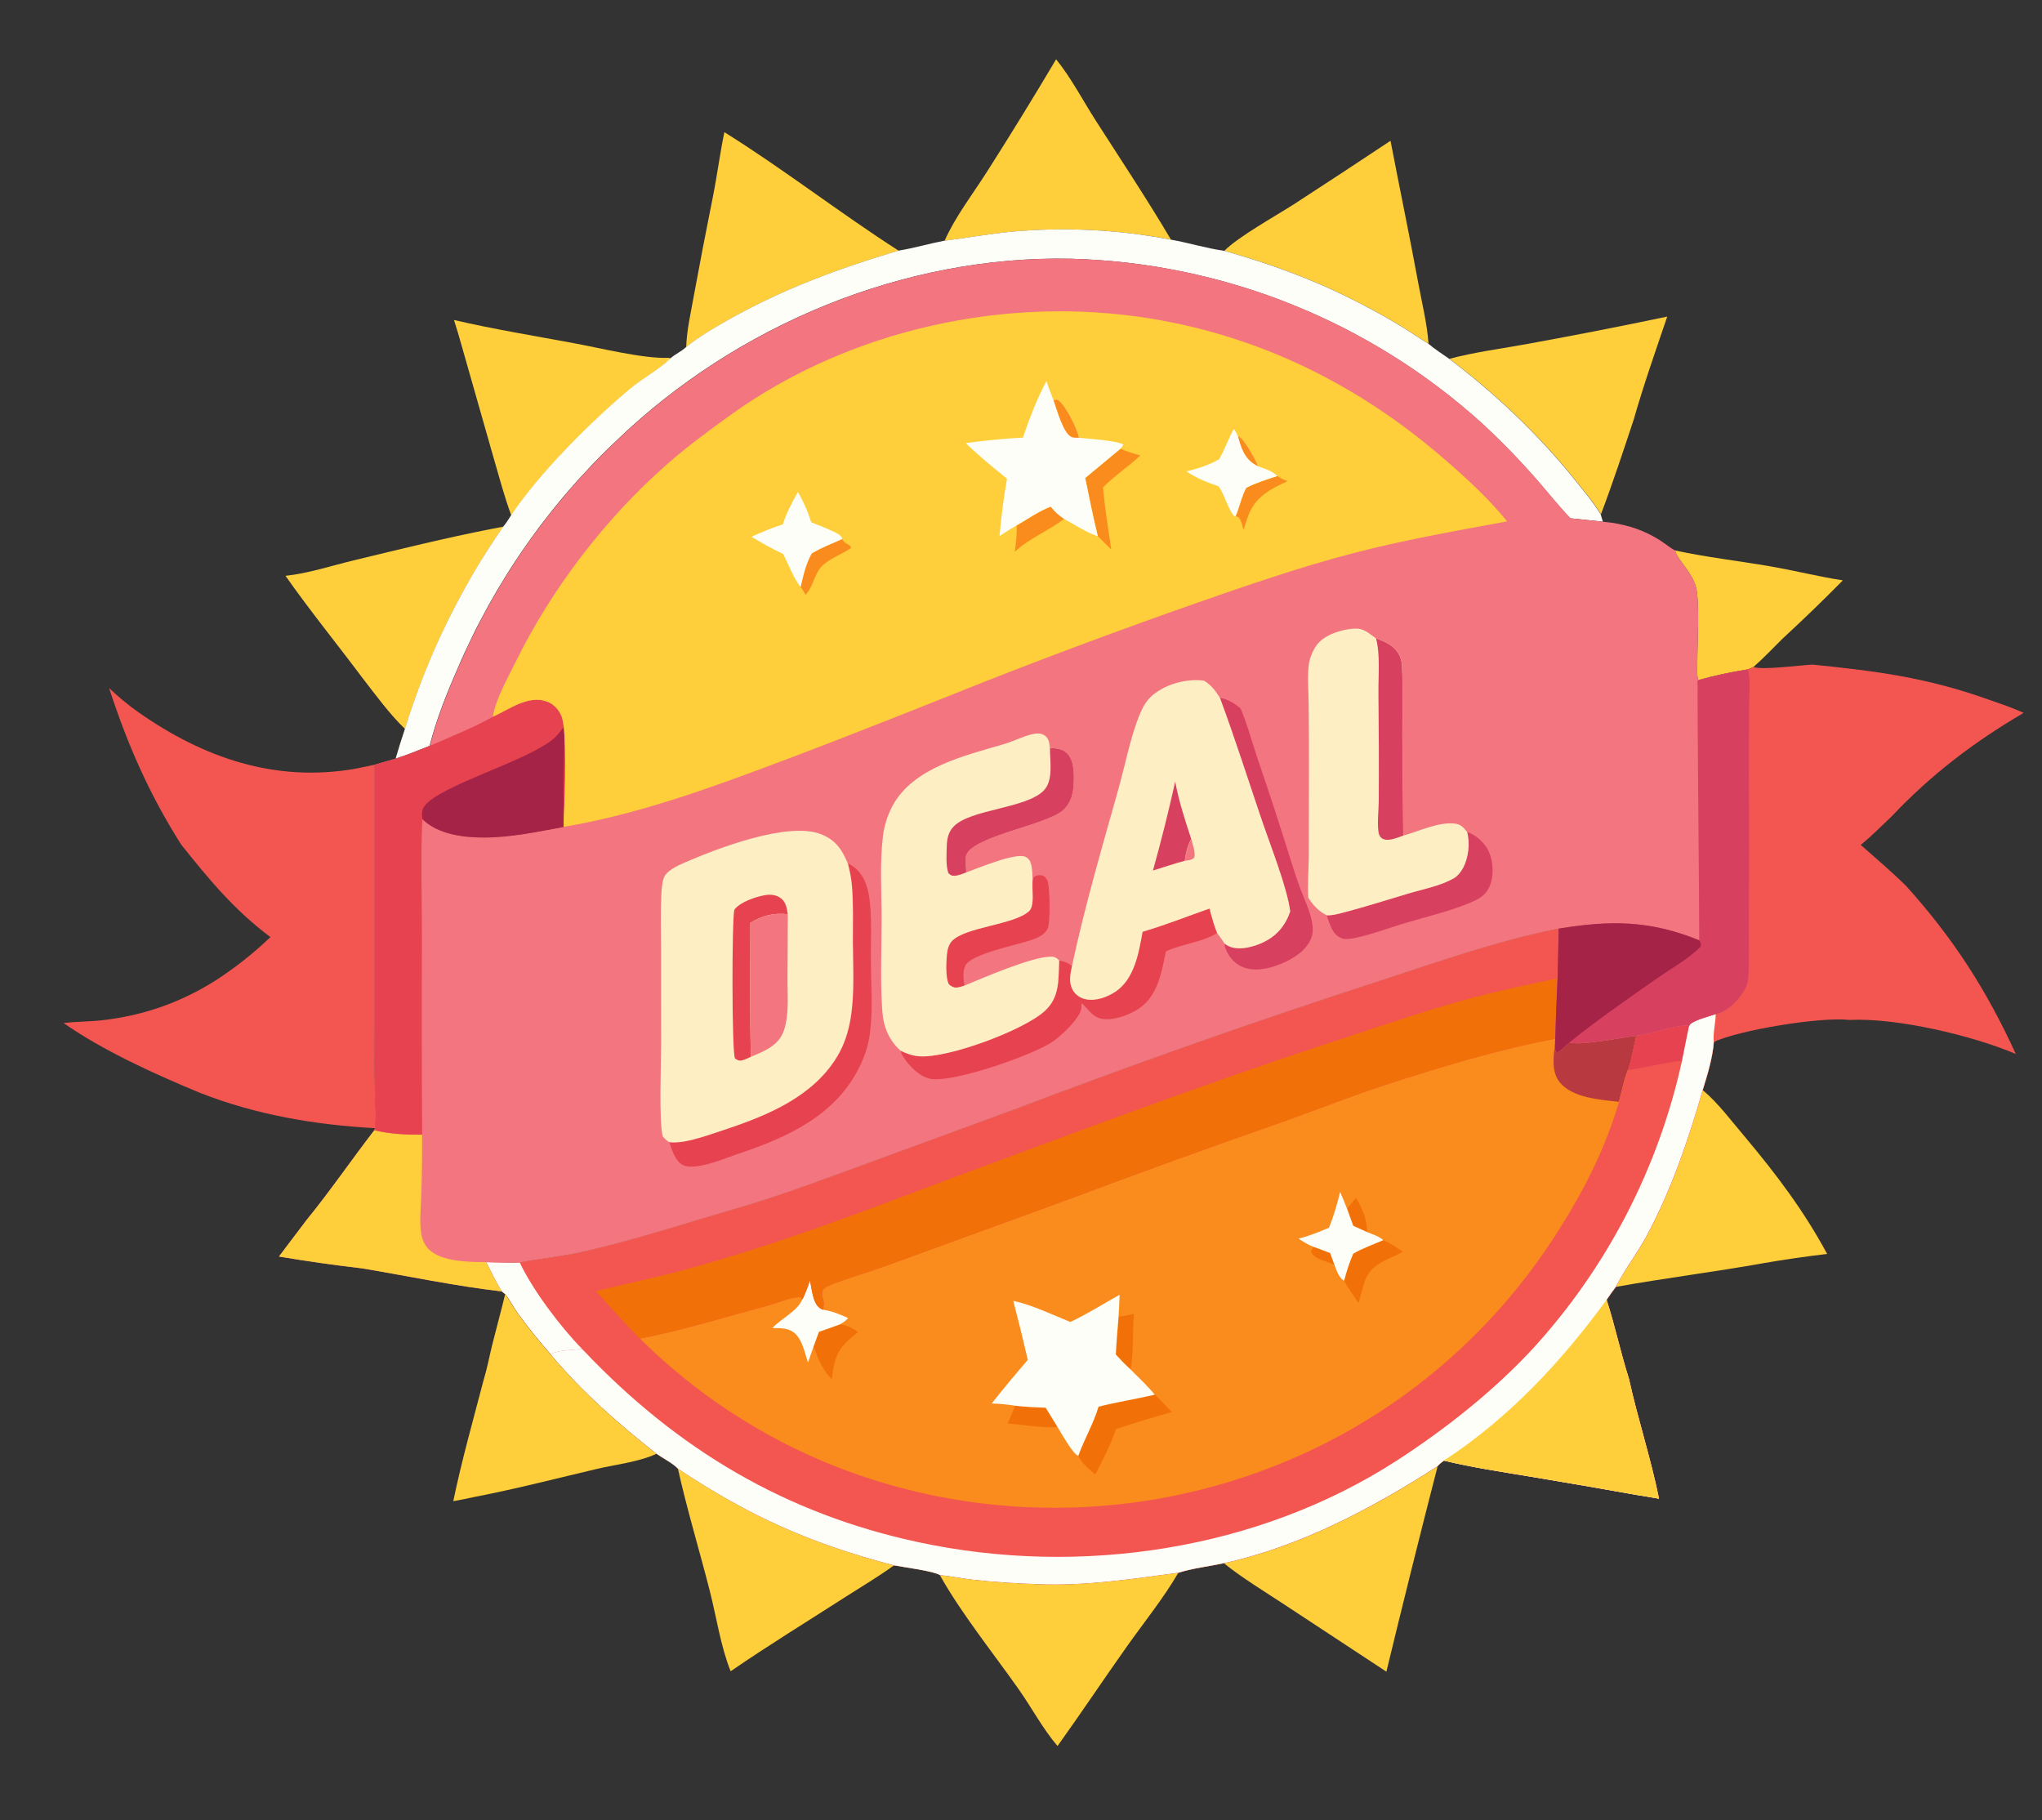
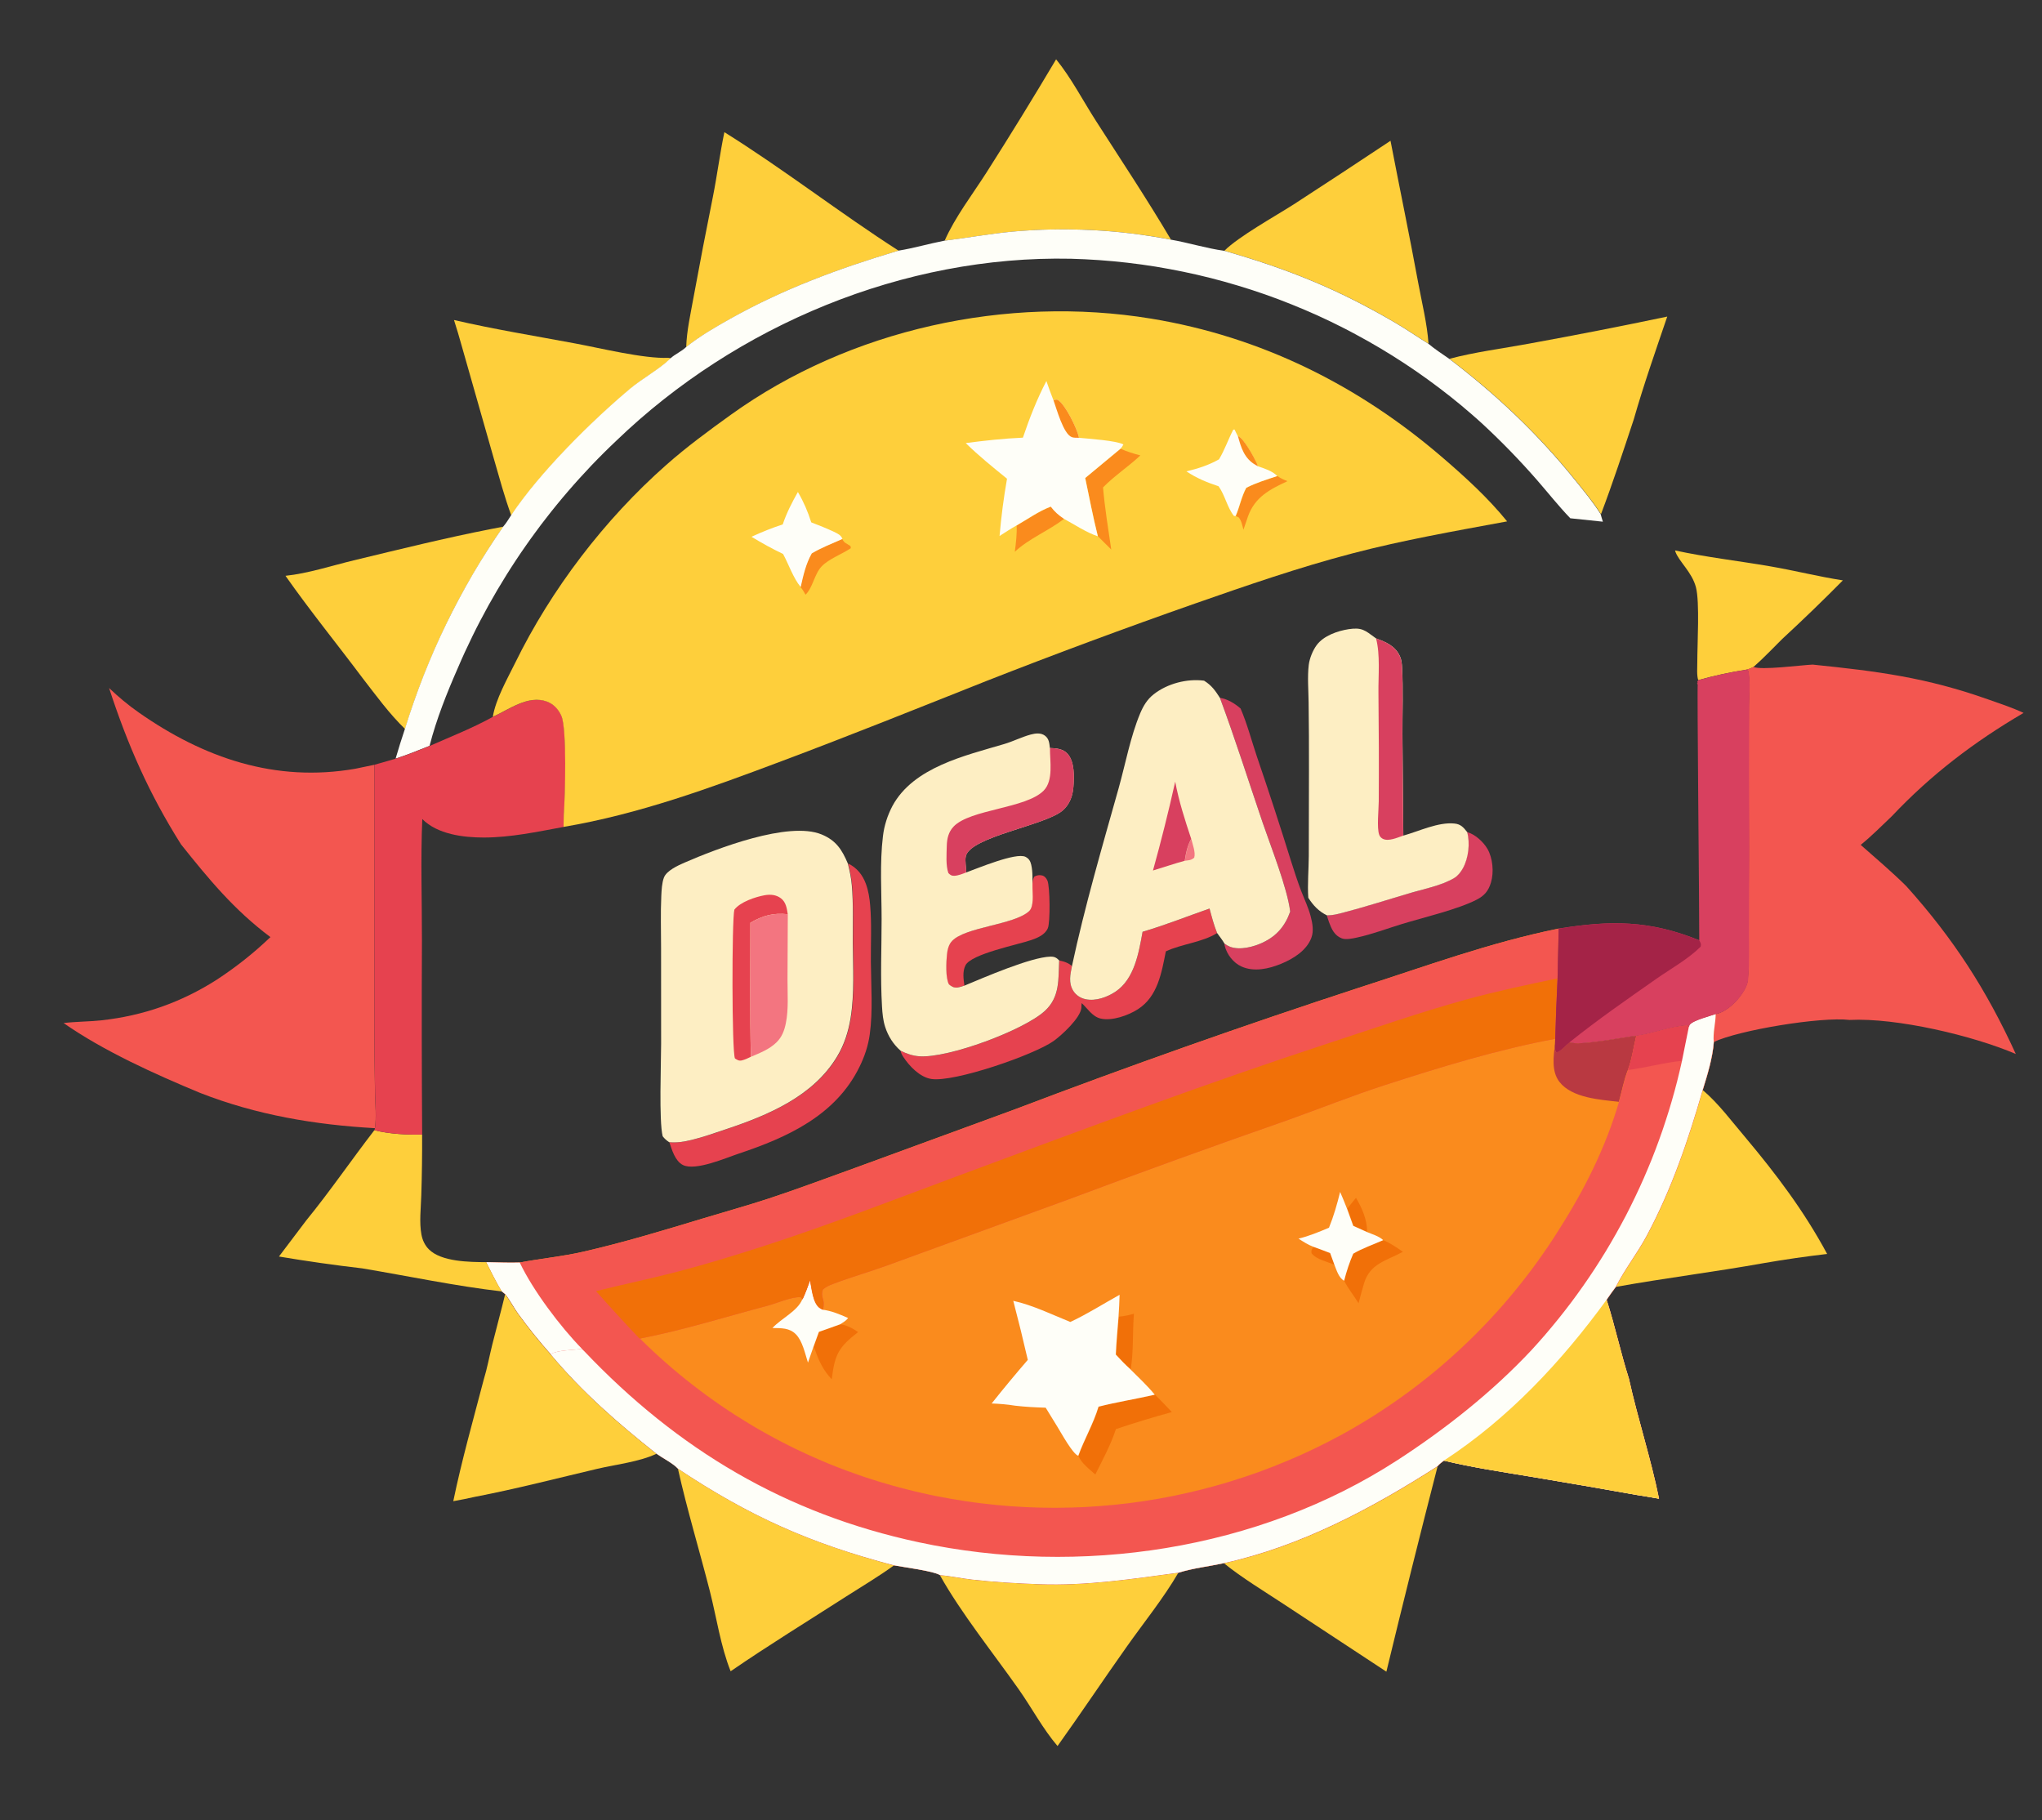
<svg xmlns="http://www.w3.org/2000/svg" width="46" height="41" viewBox="0 0 46 41" fill="none">
  <rect x="0" y="0" width="46" height="41" fill="#333333" stroke="none" />
  <g clip-path="url(#clip0_1111_43754)">
    <path d="M37.734 12.399C38.439 12.552 39.168 12.634 39.88 12.757C40.426 12.851 40.968 12.988 41.514 13.073C41.069 13.523 40.615 13.962 40.15 14.391C39.936 14.601 39.727 14.826 39.502 15.022C39.442 15.053 39.398 15.073 39.331 15.086C38.967 15.143 38.609 15.221 38.255 15.32C38.219 15.2 38.236 15.038 38.235 14.91C38.234 14.514 38.292 13.562 38.204 13.227C38.115 12.887 37.819 12.647 37.741 12.425C37.738 12.416 37.736 12.407 37.734 12.399Z" fill="#FECF3B" />
    <path d="M27.581 5.649C27.901 5.328 28.716 4.877 29.146 4.602C29.875 4.129 30.601 3.652 31.324 3.171C31.529 4.237 31.751 5.299 31.947 6.366C32.03 6.815 32.149 7.288 32.18 7.741C31.93 7.587 31.69 7.42 31.436 7.271C30.146 6.514 29.015 6.058 27.581 5.649Z" fill="#FECF3B" />
    <path d="M10.227 7.208C11.132 7.418 12.054 7.567 12.967 7.738C13.521 7.841 14.51 8.084 15.053 8.06L15.114 8.071C15.103 8.081 15.093 8.091 15.083 8.1C14.857 8.316 14.47 8.532 14.211 8.75C13.328 9.488 12.152 10.656 11.519 11.614C11.364 11.193 11.247 10.753 11.122 10.322L10.401 7.791C10.347 7.596 10.289 7.401 10.227 7.208Z" fill="#FECF3B" />
    <path d="M11.067 11.915L11.338 11.863C11.217 12.037 11.099 12.213 10.985 12.392C10.871 12.571 10.761 12.752 10.654 12.935C10.546 13.117 10.443 13.303 10.343 13.489C10.243 13.676 10.147 13.865 10.054 14.056C9.962 14.247 9.873 14.439 9.788 14.633C9.703 14.827 9.621 15.023 9.544 15.22C9.466 15.418 9.392 15.616 9.322 15.816C9.253 16.017 9.187 16.218 9.125 16.421C8.77 16.078 8.475 15.67 8.174 15.282C7.596 14.51 6.985 13.759 6.431 12.97C6.939 12.917 7.467 12.743 7.964 12.623C8.995 12.375 10.027 12.118 11.067 11.915Z" fill="#FECF3B" />
    <path d="M11.379 29.154C11.483 29.287 11.562 29.444 11.662 29.583C11.893 29.901 12.139 30.208 12.399 30.502C13.114 31.357 13.915 32.055 14.787 32.746C14.415 32.925 13.87 32.988 13.458 33.084C12.545 33.299 11.629 33.537 10.708 33.714C10.543 33.753 10.377 33.783 10.211 33.814C10.401 32.894 10.659 31.987 10.896 31.079C10.975 30.823 11.024 30.55 11.089 30.289C11.183 29.91 11.288 29.534 11.379 29.154Z" fill="#FECF3B" />
    <path d="M32.651 8.082C33.227 7.929 33.843 7.851 34.43 7.743C35.475 7.553 36.518 7.349 37.558 7.131C37.297 7.898 37.027 8.666 36.804 9.446C36.568 10.158 36.331 10.88 36.065 11.582C35.896 11.311 35.684 11.058 35.484 10.81C34.65 9.773 33.711 8.886 32.651 8.082Z" fill="#FECF3B" />
    <path d="M38.354 24.551C38.709 24.849 39.011 25.26 39.312 25.613C40.016 26.452 40.64 27.278 41.16 28.245C40.684 28.301 40.209 28.369 39.736 28.451C38.626 28.65 37.506 28.788 36.395 28.988C36.596 28.593 36.882 28.23 37.093 27.836C37.655 26.783 38.024 25.693 38.354 24.551Z" fill="#FECF3B" />
    <path d="M23.791 1.336C24.131 1.754 24.397 2.27 24.689 2.724C25.258 3.611 25.842 4.49 26.378 5.397C26.085 5.341 25.792 5.295 25.496 5.26C25.201 5.224 24.904 5.198 24.607 5.183C24.31 5.168 24.012 5.163 23.715 5.169C23.417 5.174 23.12 5.19 22.824 5.216C22.305 5.265 21.796 5.358 21.28 5.422C21.514 4.89 21.906 4.381 22.218 3.893C22.756 3.049 23.28 2.197 23.791 1.336Z" fill="#FECF3B" />
    <path d="M16.318 2.977C17.648 3.806 18.924 4.801 20.242 5.646C18.922 6.039 17.66 6.503 16.456 7.179C16.112 7.373 15.766 7.572 15.458 7.82C15.469 7.451 15.557 7.068 15.622 6.705C15.761 5.949 15.906 5.193 16.058 4.439C16.155 3.954 16.217 3.46 16.318 2.977Z" fill="#FECF3B" />
    <path d="M21.272 5.422C21.788 5.358 22.297 5.265 22.816 5.216C23.112 5.19 23.409 5.174 23.707 5.168C24.004 5.163 24.302 5.168 24.599 5.183C24.896 5.198 25.192 5.223 25.488 5.259C25.783 5.295 26.077 5.341 26.369 5.397C26.772 5.466 27.176 5.595 27.577 5.649C29.011 6.058 30.142 6.514 31.432 7.271C31.685 7.419 31.926 7.587 32.175 7.741C32.323 7.865 32.486 7.971 32.645 8.081C33.705 8.886 34.643 9.773 35.477 10.809C35.678 11.058 35.889 11.311 36.058 11.582C36.074 11.639 36.089 11.696 36.108 11.751L35.374 11.674C35.108 11.397 34.87 11.095 34.618 10.806C34.233 10.366 33.827 9.948 33.399 9.551C33.321 9.479 33.241 9.409 33.161 9.339C33.081 9.269 32.999 9.2 32.918 9.132C32.836 9.065 32.753 8.998 32.67 8.931C32.587 8.865 32.502 8.8 32.418 8.736C32.333 8.672 32.248 8.609 32.161 8.546C32.075 8.484 31.988 8.423 31.901 8.362C31.813 8.302 31.725 8.243 31.636 8.184C31.547 8.126 31.458 8.068 31.368 8.012C31.278 7.956 31.187 7.9 31.096 7.846C31.004 7.791 30.912 7.738 30.82 7.686C30.727 7.633 30.634 7.582 30.54 7.532C30.447 7.481 30.352 7.432 30.258 7.384C30.163 7.336 30.068 7.288 29.972 7.242C29.876 7.196 29.78 7.151 29.683 7.107C29.586 7.063 29.489 7.021 29.391 6.979C29.293 6.937 29.195 6.896 29.096 6.857C28.997 6.817 28.898 6.778 28.799 6.741C28.699 6.704 28.599 6.667 28.499 6.632C28.399 6.597 28.298 6.563 28.197 6.53C28.096 6.497 27.994 6.465 27.892 6.435C27.791 6.404 27.689 6.374 27.586 6.346C27.484 6.317 27.381 6.29 27.278 6.264C27.175 6.238 27.071 6.213 26.968 6.189C26.864 6.165 26.76 6.142 26.656 6.121C26.552 6.099 26.448 6.079 26.343 6.06C26.238 6.04 26.134 6.022 26.029 6.005C25.924 5.989 25.819 5.973 25.713 5.958C25.608 5.944 25.503 5.93 25.397 5.918C25.291 5.906 25.186 5.895 25.08 5.885C24.974 5.875 24.868 5.866 24.762 5.859C24.656 5.851 24.549 5.845 24.443 5.84C24.337 5.835 24.231 5.831 24.125 5.828C20.36 5.749 16.587 7.325 13.886 9.925C13.791 10.014 13.697 10.106 13.604 10.198C13.511 10.29 13.42 10.384 13.329 10.478C13.239 10.573 13.15 10.669 13.062 10.766C12.974 10.863 12.887 10.961 12.802 11.06C12.716 11.159 12.632 11.259 12.549 11.361C12.466 11.462 12.385 11.564 12.305 11.668C12.224 11.771 12.145 11.875 12.068 11.981C11.99 12.086 11.914 12.192 11.839 12.3C11.764 12.407 11.69 12.515 11.618 12.625C11.546 12.734 11.475 12.844 11.406 12.955C11.337 13.066 11.269 13.178 11.202 13.291C11.136 13.403 11.071 13.517 11.007 13.631C10.944 13.746 10.882 13.861 10.821 13.977C10.76 14.093 10.701 14.21 10.644 14.327C10.586 14.445 10.53 14.563 10.475 14.682C10.421 14.801 10.367 14.92 10.316 15.041C10.066 15.61 9.832 16.196 9.677 16.799C9.424 16.902 9.172 17.003 8.912 17.087C8.977 16.863 9.047 16.641 9.121 16.42C9.183 16.218 9.249 16.016 9.319 15.816C9.389 15.616 9.463 15.417 9.54 15.22C9.618 15.023 9.699 14.827 9.784 14.633C9.87 14.438 9.958 14.246 10.051 14.055C10.144 13.865 10.24 13.676 10.34 13.489C10.44 13.302 10.543 13.117 10.65 12.934C10.757 12.751 10.868 12.57 10.982 12.392C11.096 12.213 11.214 12.037 11.335 11.863C11.402 11.786 11.454 11.699 11.509 11.614C12.143 10.656 13.318 9.488 14.201 8.749C14.461 8.532 14.848 8.316 15.074 8.1C15.084 8.09 15.094 8.081 15.104 8.071C15.211 7.974 15.346 7.922 15.454 7.819C15.762 7.572 16.107 7.372 16.451 7.179C17.656 6.503 18.918 6.039 20.238 5.646C20.582 5.591 20.928 5.488 21.272 5.422Z" fill="#FEFEF8" />
    <path d="M2.457 15.498C2.668 15.697 2.884 15.88 3.122 16.046C4.59 17.075 6.205 17.629 8.003 17.316L8.431 17.227L8.432 23.122C8.433 23.623 8.439 24.125 8.448 24.626C8.453 24.877 8.483 25.165 8.446 25.412C7.093 25.336 5.775 25.114 4.509 24.618C3.491 24.196 2.336 23.675 1.432 23.044C1.716 23.01 2.004 23.013 2.289 22.982C3.227 22.879 4.082 22.578 4.876 22.072C5.317 21.784 5.712 21.471 6.092 21.108C5.276 20.498 4.71 19.811 4.079 19.021C3.356 17.875 2.879 16.788 2.457 15.498Z" fill="#F35650" />
    <path d="M40.833 14.97C42.299 15.12 43.388 15.259 44.789 15.755C45.055 15.849 45.33 15.939 45.585 16.058C44.465 16.715 43.508 17.443 42.617 18.385C42.388 18.603 42.162 18.832 41.916 19.031C42.261 19.336 42.616 19.636 42.943 19.96C44.004 21.14 44.749 22.295 45.41 23.741C44.446 23.328 42.729 22.921 41.664 22.974C41.025 22.898 39.175 23.201 38.603 23.472C38.582 23.27 38.644 23.046 38.647 22.841C38.657 22.839 38.667 22.838 38.676 22.835C38.908 22.774 39.125 22.56 39.253 22.363C39.315 22.27 39.365 22.168 39.374 22.055C39.407 21.636 39.387 21.204 39.392 20.783C39.399 19.662 39.399 18.541 39.392 17.421L39.396 15.897C39.397 15.644 39.428 15.355 39.38 15.109L39.327 15.086C39.395 15.073 39.438 15.053 39.498 15.022C39.674 15.101 40.57 14.982 40.833 14.97Z" fill="#F35650" />
    <path d="M15.271 33.08C16.895 34.16 18.252 34.762 20.138 35.26C19.793 35.511 19.424 35.728 19.064 35.959C18.194 36.518 17.311 37.059 16.459 37.645C16.234 37.082 16.141 36.431 15.991 35.841C15.756 34.921 15.478 34.007 15.271 33.08Z" fill="#FECF3B" />
    <path d="M32.385 33.028C31.989 34.567 31.605 36.109 31.231 37.654L28.902 36.122C28.459 35.83 27.983 35.544 27.57 35.211C29.307 34.83 30.901 33.978 32.385 33.028Z" fill="#FECF3B" />
    <path d="M21.173 35.481C21.416 35.499 21.659 35.554 21.902 35.581C22.4 35.637 22.912 35.666 23.413 35.684C24.478 35.722 25.494 35.566 26.545 35.425C26.206 36.007 25.774 36.537 25.386 37.086C24.859 37.829 24.354 38.588 23.823 39.329C23.495 38.946 23.245 38.473 22.954 38.059C22.386 37.251 21.647 36.331 21.173 35.481Z" fill="#FECF3B" />
    <path d="M11.708 28.438C12.182 28.348 12.66 28.304 13.133 28.196C14.053 27.986 14.951 27.713 15.853 27.44C16.338 27.293 16.827 27.158 17.309 27C17.971 26.782 18.619 26.538 19.275 26.302L22.854 24.991C25.422 24.015 28.012 23.099 30.623 22.245C32.143 21.757 33.537 21.238 35.111 20.916L35.086 22.037C35.064 22.491 35.046 22.945 35.033 23.399L35.031 23.51C35.03 23.578 35.019 23.645 35.06 23.703C35.16 23.682 35.271 23.541 35.357 23.475C35.556 23.57 36.581 23.358 36.865 23.331C37.243 23.278 37.639 23.115 38.016 23.095L38.048 23.133L38.059 23.088C38.136 22.982 38.523 22.888 38.653 22.84C38.65 23.046 38.588 23.27 38.609 23.471C38.583 23.825 38.465 24.212 38.359 24.551C38.029 25.693 37.661 26.783 37.098 27.836C36.887 28.23 36.601 28.593 36.401 28.988C36.329 29.083 36.261 29.179 36.194 29.278C36.382 29.864 36.509 30.468 36.696 31.055C36.895 31.961 37.19 32.847 37.374 33.757C37.207 33.729 37.041 33.698 36.874 33.673C36.082 33.532 35.288 33.395 34.494 33.263C33.838 33.154 33.176 33.056 32.529 32.9C32.478 32.94 32.425 32.977 32.384 33.028C30.901 33.978 29.306 34.83 27.57 35.211C27.237 35.283 26.874 35.323 26.551 35.425C25.5 35.566 24.484 35.722 23.419 35.684C22.919 35.666 22.406 35.637 21.909 35.581C21.665 35.554 21.423 35.499 21.179 35.48C21.039 35.386 20.351 35.3 20.14 35.259C18.254 34.762 16.897 34.159 15.273 33.079C15.16 32.958 14.933 32.846 14.794 32.746C13.921 32.055 13.121 31.357 12.406 30.502C12.145 30.207 11.899 29.901 11.668 29.583C11.569 29.444 11.49 29.287 11.385 29.154L11.304 29.089C11.171 28.879 11.067 28.65 10.952 28.43C11.202 28.433 11.459 28.447 11.708 28.438Z" fill="#FA8B1D" />
    <path d="M30.069 28.493C29.908 28.419 29.649 28.372 29.544 28.227C29.537 28.148 29.546 28.148 29.594 28.083C29.72 28.13 29.847 28.174 29.972 28.224L30.069 28.493Z" fill="#F17008" />
    <path d="M30.546 26.981C30.678 27.199 30.804 27.489 30.795 27.748L30.491 27.611L30.351 27.224C30.416 27.143 30.479 27.061 30.546 26.981Z" fill="#F17008" />
    <path d="M25.205 29.658C25.325 29.647 25.429 29.624 25.544 29.591C25.511 30.003 25.537 30.439 25.472 30.844C25.356 30.738 25.248 30.628 25.143 30.511C25.155 30.227 25.183 29.942 25.205 29.658Z" fill="#F17008" />
-     <path d="M22.869 31.663C23.098 31.691 23.325 31.701 23.555 31.709L23.819 32.139C23.537 32.176 22.997 32.088 22.698 32.063C22.762 31.933 22.814 31.797 22.869 31.663Z" fill="#F17008" />
    <path d="M18.452 30C18.614 29.945 18.774 29.885 18.935 29.828C19.086 29.854 19.205 29.919 19.331 30.004C18.898 30.342 18.809 30.496 18.74 31.04L18.736 31.068C18.552 30.873 18.451 30.669 18.365 30.418C18.355 30.39 18.343 30.368 18.327 30.344L18.452 30Z" fill="#F17008" />
    <path d="M31.16 27.933C31.318 28.001 31.463 28.097 31.602 28.197C31.225 28.402 30.861 28.459 30.727 28.909C30.682 29.057 30.644 29.207 30.604 29.356C30.506 29.193 30.359 29.013 30.28 28.847C30.332 28.638 30.4 28.435 30.484 28.238C30.692 28.115 30.938 28.032 31.16 27.933Z" fill="#F17008" />
    <path d="M18.244 28.834C18.281 29.011 18.306 29.359 18.466 29.464C18.492 29.481 18.509 29.488 18.536 29.501C18.727 29.526 18.932 29.609 19.106 29.689C19.057 29.75 18.995 29.786 18.93 29.828C18.769 29.885 18.609 29.945 18.447 30L18.322 30.344L18.201 30.693C18.136 30.493 18.079 30.207 17.93 30.056C17.782 29.905 17.597 29.918 17.401 29.913C17.602 29.695 17.963 29.536 18.074 29.267C18.14 29.125 18.192 28.981 18.244 28.834Z" fill="#FEFEF8" />
    <path d="M30.189 26.848C30.245 26.971 30.293 27.1 30.344 27.225L30.484 27.612L30.788 27.749C30.903 27.798 31.069 27.845 31.159 27.934C30.938 28.033 30.691 28.116 30.484 28.239C30.399 28.436 30.331 28.639 30.279 28.848C30.159 28.785 30.111 28.615 30.062 28.494L29.964 28.225C29.84 28.175 29.713 28.131 29.587 28.084C29.464 28.038 29.361 27.97 29.251 27.9C29.485 27.844 29.716 27.748 29.938 27.654C30.044 27.394 30.122 27.121 30.189 26.848Z" fill="#FEFEF8" />
    <path d="M24.752 31.685C25.169 31.579 25.599 31.513 26.019 31.415C26.148 31.543 26.274 31.672 26.397 31.807C25.974 31.923 25.554 32.051 25.138 32.19C25.024 32.544 24.838 32.881 24.674 33.213C24.556 33.106 24.345 32.946 24.296 32.792C24.431 32.417 24.638 32.068 24.752 31.685Z" fill="#F17008" />
    <path d="M35.354 23.475C35.552 23.57 36.577 23.359 36.861 23.331C36.798 23.582 36.763 23.863 36.67 24.103C36.579 24.33 36.536 24.582 36.468 24.818C36.05 24.771 35.413 24.733 35.13 24.37C34.943 24.129 34.999 23.792 35.028 23.51C35.027 23.578 35.016 23.645 35.057 23.703C35.156 23.682 35.267 23.541 35.354 23.475Z" fill="#B93941" />
    <path d="M24.111 29.777C24.488 29.602 24.856 29.367 25.221 29.165C25.218 29.33 25.207 29.494 25.197 29.658C25.175 29.942 25.148 30.226 25.135 30.511C25.241 30.628 25.348 30.738 25.465 30.844C25.648 31.027 25.849 31.214 26.013 31.415C25.593 31.512 25.163 31.579 24.746 31.685C24.632 32.068 24.425 32.417 24.29 32.791C24.166 32.755 23.901 32.267 23.82 32.138L23.556 31.708C23.326 31.701 23.099 31.69 22.869 31.663C22.692 31.634 22.519 31.62 22.339 31.613C22.604 31.28 22.875 30.953 23.153 30.631C23.051 30.186 22.942 29.743 22.826 29.301C23.257 29.395 23.701 29.612 24.111 29.777Z" fill="#FEFEF8" />
    <path d="M11.708 28.438C12.182 28.348 12.66 28.304 13.133 28.196C14.053 27.986 14.951 27.713 15.853 27.44C16.338 27.293 16.827 27.158 17.309 27C17.971 26.782 18.619 26.538 19.275 26.302L22.854 24.991C25.422 24.015 28.012 23.099 30.623 22.245C32.143 21.757 33.537 21.238 35.111 20.916L35.086 22.037C35.064 22.491 35.046 22.945 35.033 23.399C33.739 23.639 32.452 24.035 31.201 24.44C30.468 24.677 29.75 24.964 29.026 25.223C27.367 25.802 25.715 26.399 24.07 27.016L19.985 28.504C19.58 28.651 19.161 28.77 18.759 28.923C18.679 28.954 18.602 28.988 18.538 29.047C18.505 29.144 18.519 29.189 18.547 29.288C18.566 29.357 18.553 29.431 18.543 29.501C18.515 29.488 18.499 29.481 18.472 29.464C18.313 29.358 18.288 29.01 18.251 28.834C18.199 28.981 18.146 29.125 18.08 29.266L18.039 29.217C17.815 29.211 17.515 29.351 17.295 29.41C16.341 29.662 15.385 29.963 14.416 30.151C14.51 30.244 14.605 30.335 14.702 30.426C14.798 30.516 14.896 30.605 14.996 30.692C15.095 30.779 15.195 30.865 15.297 30.949C15.399 31.033 15.502 31.116 15.607 31.197C15.711 31.278 15.817 31.358 15.924 31.436C16.03 31.513 16.138 31.59 16.247 31.664C16.357 31.739 16.467 31.812 16.578 31.883C16.689 31.954 16.802 32.024 16.915 32.092C17.029 32.16 17.143 32.226 17.259 32.29C17.374 32.354 17.49 32.417 17.608 32.478C17.725 32.539 17.843 32.598 17.962 32.655C18.082 32.712 18.201 32.768 18.322 32.821C18.443 32.875 18.565 32.927 18.687 32.977C18.809 33.026 18.933 33.075 19.056 33.121C19.18 33.167 19.305 33.211 19.43 33.254C19.555 33.296 19.681 33.337 19.807 33.375C19.914 33.408 20.021 33.439 20.129 33.469C20.236 33.499 20.344 33.527 20.453 33.554C20.561 33.582 20.67 33.608 20.779 33.632C20.887 33.657 20.997 33.68 21.106 33.702C21.216 33.724 21.325 33.744 21.435 33.763C21.545 33.782 21.655 33.8 21.766 33.816C21.876 33.833 21.987 33.848 22.098 33.861C22.209 33.875 22.32 33.887 22.431 33.898C22.542 33.909 22.653 33.919 22.764 33.927C22.876 33.935 22.987 33.942 23.099 33.947C23.21 33.952 23.322 33.956 23.433 33.959C23.545 33.962 23.657 33.963 23.768 33.963C23.88 33.963 23.991 33.961 24.103 33.958C24.215 33.955 24.326 33.951 24.438 33.946C24.549 33.94 24.661 33.933 24.772 33.924C24.883 33.916 24.994 33.906 25.105 33.895C25.217 33.884 25.328 33.871 25.438 33.858C25.549 33.843 25.66 33.828 25.77 33.812C25.88 33.795 25.991 33.777 26.101 33.758C26.21 33.738 26.32 33.718 26.43 33.696C26.539 33.673 26.648 33.65 26.757 33.625C26.866 33.6 26.974 33.574 27.083 33.547C27.191 33.519 27.299 33.49 27.406 33.46C27.514 33.43 27.621 33.399 27.727 33.366C27.834 33.333 27.941 33.299 28.046 33.264C28.152 33.228 28.258 33.192 28.363 33.154C28.468 33.115 28.572 33.076 28.676 33.036C28.78 32.995 28.884 32.953 28.986 32.91C29.089 32.867 29.192 32.822 29.294 32.777C29.395 32.731 29.497 32.684 29.598 32.636C29.698 32.587 29.798 32.538 29.898 32.487C29.997 32.437 30.096 32.385 30.194 32.332C30.319 32.264 30.443 32.194 30.566 32.121C30.688 32.049 30.81 31.976 30.93 31.9C31.05 31.824 31.169 31.746 31.287 31.666C31.405 31.586 31.522 31.505 31.637 31.421C31.752 31.338 31.866 31.253 31.979 31.165C32.091 31.078 32.202 30.989 32.312 30.899C32.421 30.808 32.53 30.716 32.636 30.622C32.743 30.527 32.848 30.432 32.952 30.334C33.056 30.237 33.157 30.138 33.258 30.037C33.358 29.936 33.457 29.834 33.554 29.73C33.652 29.626 33.747 29.521 33.841 29.414C33.935 29.307 34.027 29.198 34.117 29.088C34.208 28.979 34.296 28.867 34.383 28.754C34.47 28.642 34.555 28.528 34.638 28.412C34.721 28.297 34.802 28.18 34.882 28.062C34.961 27.944 35.039 27.825 35.114 27.704C35.691 26.803 36.17 25.847 36.471 24.818C36.539 24.582 36.582 24.33 36.674 24.103C36.766 23.863 36.801 23.582 36.865 23.331C37.243 23.278 37.639 23.115 38.016 23.095L38.048 23.133L38.059 23.088C38.136 22.982 38.523 22.888 38.653 22.84C38.65 23.046 38.588 23.27 38.609 23.471C38.583 23.825 38.465 24.212 38.359 24.551C38.029 25.693 37.661 26.783 37.098 27.836C36.887 28.23 36.601 28.593 36.401 28.988C36.329 29.083 36.261 29.179 36.194 29.278C36.382 29.864 36.509 30.468 36.696 31.055C36.895 31.961 37.19 32.847 37.374 33.757C37.207 33.729 37.041 33.698 36.874 33.673C36.082 33.532 35.288 33.395 34.494 33.263C33.838 33.154 33.176 33.056 32.529 32.9C32.478 32.94 32.425 32.977 32.384 33.028C30.901 33.978 29.306 34.83 27.57 35.211C27.237 35.283 26.874 35.323 26.551 35.425C25.5 35.566 24.484 35.722 23.419 35.684C22.919 35.666 22.406 35.637 21.909 35.581C21.665 35.554 21.423 35.499 21.179 35.48C21.039 35.386 20.351 35.3 20.14 35.259C18.254 34.762 16.897 34.159 15.273 33.079C15.16 32.958 14.933 32.846 14.794 32.746C13.921 32.055 13.121 31.357 12.406 30.502C12.145 30.207 11.899 29.901 11.668 29.583C11.569 29.444 11.49 29.287 11.385 29.154L11.304 29.089C11.171 28.879 11.067 28.65 10.952 28.43C11.202 28.433 11.459 28.447 11.708 28.438Z" fill="#F35650" />
    <path d="M36.86 23.331C37.238 23.278 37.634 23.115 38.011 23.095L38.043 23.133L37.888 23.896C37.478 23.935 37.078 24.051 36.669 24.103C36.761 23.863 36.796 23.582 36.86 23.331Z" fill="#E6424F" />
    <path d="M10.952 28.43C11.202 28.433 11.459 28.447 11.708 28.438C12.007 29.068 12.624 29.886 13.111 30.383C12.915 30.412 12.571 30.407 12.406 30.502C12.145 30.207 11.899 29.901 11.668 29.583C11.569 29.444 11.49 29.287 11.385 29.154L11.304 29.089C11.171 28.879 11.067 28.65 10.952 28.43Z" fill="#FEFEF8" />
    <path d="M13.427 29.082C14.024 28.935 14.625 28.808 15.221 28.655C15.875 28.486 16.525 28.286 17.168 28.079C18.691 27.588 20.189 27.003 21.689 26.446C24.437 25.426 27.179 24.398 29.965 23.486C30.978 23.154 31.98 22.804 33.009 22.519C33.695 22.33 34.388 22.184 35.084 22.038C35.062 22.491 35.044 22.945 35.031 23.4C33.737 23.64 32.451 24.035 31.199 24.44C30.467 24.677 29.749 24.965 29.024 25.224C27.366 25.802 25.713 26.4 24.068 27.016L19.983 28.505C19.578 28.651 19.159 28.77 18.758 28.924C18.677 28.954 18.601 28.988 18.537 29.047C18.503 29.145 18.518 29.19 18.545 29.288C18.565 29.357 18.551 29.432 18.541 29.502C18.514 29.488 18.497 29.482 18.471 29.464C18.312 29.359 18.286 29.011 18.25 28.834C18.197 28.981 18.145 29.125 18.079 29.267L18.037 29.218C17.814 29.212 17.514 29.352 17.294 29.41C16.339 29.663 15.384 29.964 14.415 30.151L14.393 30.137C14.065 29.791 13.742 29.44 13.427 29.082Z" fill="#F17008" />
    <path d="M38.65 22.84C38.647 23.046 38.584 23.27 38.606 23.471C38.58 23.826 38.461 24.212 38.356 24.551C38.026 25.693 37.657 26.783 37.094 27.836C36.883 28.23 36.597 28.593 36.397 28.988C36.325 29.083 36.257 29.179 36.19 29.278C36.378 29.864 36.505 30.468 36.692 31.055C36.892 31.961 37.186 32.847 37.37 33.758C37.204 33.73 37.038 33.698 36.871 33.674C36.078 33.532 35.285 33.395 34.491 33.263C33.834 33.154 33.173 33.056 32.526 32.9C32.474 32.94 32.422 32.977 32.381 33.028C30.897 33.978 29.303 34.83 27.566 35.211C27.233 35.283 26.87 35.323 26.547 35.425C25.497 35.566 24.481 35.722 23.415 35.684C22.915 35.666 22.402 35.637 21.905 35.581C21.662 35.554 21.419 35.499 21.175 35.48C21.036 35.387 20.347 35.3 20.137 35.259C18.25 34.762 16.893 34.159 15.269 33.079C15.157 32.959 14.93 32.846 14.79 32.746C13.918 32.055 13.117 31.357 12.402 30.502C12.568 30.407 12.911 30.413 13.107 30.383L13.157 30.431C15.264 32.651 17.696 34.098 20.699 34.74C24.326 35.516 28.344 34.922 31.478 32.891C32.561 32.189 33.614 31.357 34.498 30.413C34.603 30.299 34.706 30.183 34.807 30.066C34.908 29.948 35.007 29.829 35.104 29.709C35.201 29.588 35.297 29.466 35.39 29.342C35.483 29.218 35.574 29.093 35.663 28.966C35.752 28.84 35.838 28.712 35.923 28.582C36.008 28.452 36.09 28.321 36.171 28.189C36.251 28.057 36.329 27.923 36.405 27.788C36.481 27.653 36.555 27.517 36.627 27.38C36.698 27.242 36.767 27.104 36.834 26.964C36.901 26.824 36.966 26.684 37.028 26.542C37.09 26.4 37.15 26.257 37.208 26.114C37.265 25.97 37.321 25.825 37.373 25.68C37.426 25.534 37.477 25.388 37.524 25.24C37.572 25.093 37.618 24.945 37.661 24.796C37.704 24.648 37.745 24.498 37.783 24.348C37.821 24.198 37.856 24.047 37.89 23.896L38.044 23.133L38.056 23.088C38.132 22.982 38.519 22.888 38.65 22.84Z" fill="#FEFEF8" />
    <path d="M36.191 29.278C36.379 29.864 36.506 30.468 36.693 31.055C36.893 31.961 37.187 32.847 37.371 33.757C37.205 33.729 37.038 33.698 36.872 33.674C36.079 33.532 35.286 33.395 34.492 33.263C33.835 33.154 33.174 33.056 32.526 32.9C33.981 31.95 35.174 30.674 36.191 29.278Z" fill="#FECF3B" />
-     <path d="M9.683 16.8C9.838 16.196 10.072 15.611 10.322 15.041C10.374 14.921 10.427 14.801 10.482 14.682C10.536 14.563 10.592 14.445 10.65 14.328C10.708 14.21 10.767 14.093 10.827 13.977C10.888 13.861 10.95 13.746 11.014 13.632C11.077 13.517 11.142 13.404 11.209 13.291C11.275 13.178 11.343 13.066 11.412 12.955C11.482 12.844 11.553 12.734 11.625 12.625C11.697 12.516 11.77 12.407 11.845 12.3C11.92 12.193 11.996 12.086 12.074 11.981C12.152 11.876 12.231 11.771 12.311 11.668C12.391 11.564 12.473 11.462 12.556 11.361C12.639 11.259 12.723 11.159 12.808 11.06C12.893 10.961 12.98 10.863 13.068 10.766C13.156 10.669 13.245 10.573 13.336 10.479C13.426 10.384 13.518 10.29 13.611 10.198C13.703 10.106 13.797 10.015 13.892 9.925C16.594 7.325 20.366 5.749 24.131 5.828C24.237 5.831 24.343 5.835 24.45 5.84C24.556 5.845 24.662 5.852 24.768 5.859C24.874 5.867 24.98 5.875 25.086 5.885C25.192 5.895 25.298 5.906 25.403 5.918C25.509 5.931 25.614 5.944 25.72 5.959C25.825 5.973 25.93 5.989 26.035 6.006C26.14 6.023 26.245 6.041 26.349 6.06C26.454 6.079 26.558 6.1 26.663 6.121C26.767 6.143 26.871 6.165 26.974 6.189C27.078 6.213 27.181 6.238 27.284 6.264C27.387 6.29 27.49 6.318 27.593 6.346C27.695 6.375 27.797 6.404 27.899 6.435C28.001 6.466 28.102 6.497 28.203 6.53C28.304 6.563 28.405 6.597 28.505 6.632C28.606 6.668 28.706 6.704 28.805 6.741C28.905 6.779 29.004 6.817 29.102 6.857C29.201 6.897 29.299 6.937 29.397 6.979C29.495 7.021 29.592 7.064 29.689 7.108C29.786 7.152 29.882 7.197 29.978 7.243C30.074 7.289 30.169 7.336 30.264 7.384C30.359 7.432 30.453 7.482 30.547 7.532C30.64 7.582 30.733 7.634 30.826 7.686C30.919 7.738 31.011 7.792 31.102 7.846C31.193 7.9 31.284 7.956 31.374 8.012C31.464 8.069 31.554 8.126 31.643 8.185C31.732 8.243 31.82 8.302 31.907 8.363C31.995 8.423 32.082 8.484 32.168 8.547C32.254 8.609 32.339 8.672 32.424 8.736C32.509 8.801 32.593 8.866 32.676 8.932C32.76 8.998 32.842 9.065 32.924 9.133C33.006 9.201 33.087 9.269 33.167 9.339C33.248 9.409 33.327 9.479 33.406 9.551C33.834 9.948 34.24 10.367 34.624 10.806C34.877 11.095 35.114 11.397 35.38 11.675L36.115 11.752L36.312 11.775C36.719 11.839 37.054 11.954 37.402 12.175C37.511 12.245 37.622 12.341 37.736 12.399C37.738 12.407 37.74 12.416 37.743 12.425C37.821 12.647 38.117 12.887 38.206 13.227C38.294 13.562 38.236 14.514 38.237 14.91C38.238 15.038 38.221 15.2 38.257 15.32C38.611 15.221 38.969 15.143 39.333 15.086L39.385 15.109C39.434 15.355 39.403 15.645 39.402 15.897L39.398 17.421C39.405 18.542 39.404 19.663 39.397 20.783C39.392 21.204 39.412 21.637 39.38 22.055C39.371 22.168 39.32 22.27 39.259 22.363C39.13 22.56 38.914 22.775 38.682 22.835C38.672 22.838 38.662 22.839 38.652 22.841C38.522 22.888 38.135 22.983 38.059 23.088L38.047 23.133L38.015 23.095C37.638 23.115 37.242 23.279 36.864 23.331C36.58 23.359 35.555 23.57 35.357 23.475C35.27 23.542 35.159 23.683 35.059 23.703C35.018 23.646 35.029 23.578 35.03 23.51L35.032 23.399C35.045 22.945 35.063 22.491 35.085 22.038L35.11 20.916C33.536 21.238 32.142 21.758 30.622 22.245C28.011 23.1 25.421 24.015 22.853 24.991L19.274 26.303C18.619 26.539 17.971 26.783 17.308 27C16.826 27.158 16.337 27.293 15.852 27.44C14.95 27.714 14.052 27.986 13.133 28.196C12.659 28.304 12.182 28.348 11.707 28.438C11.458 28.448 11.201 28.433 10.951 28.43C11.066 28.651 11.171 28.879 11.303 29.089C10.271 28.97 9.192 28.743 8.162 28.57C7.534 28.497 6.908 28.408 6.284 28.303L6.898 27.491C7.436 26.833 7.914 26.13 8.433 25.458L8.446 25.412C8.483 25.165 8.453 24.877 8.449 24.626C8.439 24.125 8.434 23.623 8.432 23.122L8.431 17.227C8.594 17.181 8.756 17.135 8.918 17.087C9.179 17.003 9.43 16.902 9.683 16.8Z" fill="#F37580" />
    <path d="M23.252 20C23.258 19.915 23.254 19.815 23.302 19.744C23.359 19.716 23.409 19.704 23.473 19.719C23.532 19.732 23.573 19.784 23.596 19.837C23.653 19.972 23.662 20.777 23.604 20.909C23.541 21.054 23.375 21.125 23.235 21.173C22.929 21.28 21.876 21.486 21.748 21.746C21.679 21.889 21.705 22.049 21.725 22.2C21.67 22.218 21.612 22.238 21.555 22.244C21.478 22.253 21.425 22.22 21.369 22.173C21.29 22.027 21.309 21.665 21.325 21.497C21.336 21.392 21.365 21.274 21.44 21.195C21.744 20.878 22.833 20.834 23.173 20.526C23.289 20.422 23.252 20.142 23.252 20Z" fill="#E6424F" />
    <path d="M33.044 18.741C33.226 18.789 33.412 18.959 33.506 19.118C33.629 19.328 33.656 19.648 33.587 19.878C33.53 20.069 33.439 20.175 33.265 20.265C32.841 20.484 32.07 20.665 31.583 20.813C31.248 20.915 30.905 21.046 30.564 21.119C30.473 21.139 30.318 21.172 30.228 21.137C30.06 21.073 29.995 20.925 29.937 20.767C29.919 20.718 29.903 20.668 29.888 20.619C30.009 20.62 30.125 20.59 30.241 20.56C30.734 20.431 31.222 20.276 31.71 20.13C32.038 20.032 32.467 19.951 32.758 19.774C32.839 19.725 32.904 19.638 32.949 19.557C33.075 19.328 33.114 18.994 33.044 18.741Z" fill="#D8405F" />
    <path d="M27.481 15.719C27.651 15.743 27.82 15.848 27.947 15.96C28.096 16.307 28.193 16.68 28.313 17.038C28.581 17.821 28.838 18.608 29.084 19.399C29.156 19.625 29.228 19.85 29.313 20.072C29.385 20.258 29.476 20.448 29.526 20.641C29.566 20.795 29.599 20.971 29.541 21.124C29.432 21.413 29.131 21.598 28.858 21.71C28.583 21.823 28.25 21.898 27.968 21.771C27.784 21.688 27.639 21.501 27.589 21.304C27.585 21.288 27.585 21.271 27.583 21.254C27.622 21.282 27.663 21.307 27.708 21.324C27.933 21.41 28.245 21.327 28.452 21.228C28.764 21.079 28.952 20.852 29.064 20.533C28.998 19.997 28.627 19.068 28.443 18.528C28.124 17.591 27.826 16.647 27.481 15.719Z" fill="#D8405F" />
    <path d="M19.105 19.45C19.302 19.543 19.432 19.707 19.506 19.909C19.563 20.066 19.59 20.235 19.603 20.401C19.638 20.815 19.615 21.245 19.618 21.661C19.622 22.195 19.666 22.773 19.593 23.3C19.557 23.56 19.475 23.801 19.359 24.036C18.823 25.126 17.737 25.62 16.642 25.985C16.353 26.081 15.665 26.383 15.383 26.241C15.207 26.151 15.136 25.9 15.078 25.727C15.252 25.744 15.413 25.718 15.582 25.677C15.849 25.613 16.112 25.518 16.373 25.431C17.316 25.116 18.324 24.692 18.862 23.801C19.022 23.535 19.117 23.239 19.167 22.933C19.257 22.382 19.219 21.791 19.217 21.234C19.215 20.803 19.231 20.362 19.194 19.933C19.179 19.768 19.145 19.61 19.105 19.45Z" fill="#E6424F" />
    <path d="M25.739 20.988C26.255 20.837 26.741 20.641 27.247 20.465C27.297 20.651 27.345 20.838 27.418 21.017C27.089 21.225 26.622 21.261 26.263 21.429C26.167 21.909 26.081 22.445 25.635 22.732C25.418 22.872 25.049 23.004 24.791 22.942C24.608 22.899 24.497 22.713 24.367 22.595C24.361 22.632 24.362 22.664 24.36 22.7C24.343 22.927 23.913 23.323 23.731 23.451C23.284 23.765 21.5 24.381 20.982 24.304C20.724 24.265 20.485 24.016 20.349 23.807C20.32 23.763 20.297 23.722 20.289 23.669C20.426 23.735 20.563 23.783 20.716 23.794C21.363 23.837 23.061 23.21 23.539 22.771C23.88 22.457 23.841 22.06 23.861 21.634C23.973 21.659 24.059 21.684 24.148 21.76C24.109 21.954 24.066 22.141 24.18 22.321C24.242 22.419 24.342 22.483 24.455 22.507C24.683 22.557 24.944 22.461 25.131 22.335C25.559 22.047 25.653 21.459 25.739 20.988Z" fill="#E6424F" />
    <path d="M8.433 25.458C8.775 25.544 9.158 25.562 9.509 25.556C9.511 26.015 9.505 26.473 9.49 26.931C9.482 27.21 9.442 27.535 9.494 27.81C9.517 27.933 9.57 28.048 9.658 28.138C9.939 28.424 10.579 28.427 10.951 28.43C11.066 28.651 11.171 28.879 11.303 29.089C10.271 28.97 9.192 28.743 8.162 28.57C7.534 28.497 6.908 28.408 6.284 28.303L6.898 27.491C7.436 26.832 7.914 26.13 8.433 25.458Z" fill="#FECF3B" />
    <path d="M29.472 20.223C29.451 19.911 29.481 19.592 29.483 19.279L29.487 17.315C29.488 16.817 29.486 16.319 29.479 15.821C29.476 15.547 29.45 15.249 29.482 14.978C29.5 14.83 29.573 14.649 29.662 14.529C29.819 14.319 30.13 14.211 30.382 14.172C30.677 14.127 30.75 14.198 30.972 14.361L31 14.381C31.228 14.463 31.437 14.553 31.54 14.79C31.573 14.866 31.581 14.953 31.585 15.035C31.612 15.532 31.592 16.039 31.593 16.537L31.613 18.822C31.962 18.725 32.4 18.512 32.764 18.55C32.905 18.564 32.965 18.633 33.05 18.741C33.12 18.994 33.081 19.328 32.955 19.557C32.91 19.638 32.845 19.725 32.764 19.774C32.473 19.951 32.044 20.031 31.716 20.13C31.228 20.276 30.74 20.431 30.247 20.56C30.131 20.59 30.014 20.62 29.893 20.619C29.702 20.525 29.586 20.397 29.472 20.223Z" fill="#FDEEC3" />
    <path d="M30.998 14.381C31.226 14.463 31.435 14.553 31.538 14.791C31.571 14.867 31.579 14.953 31.583 15.035C31.61 15.532 31.59 16.039 31.591 16.537L31.611 18.822C31.484 18.865 31.278 18.961 31.148 18.893C31.114 18.875 31.083 18.842 31.07 18.805C31.012 18.653 31.058 18.228 31.059 18.049C31.064 17.235 31.061 16.421 31.052 15.606C31.047 15.225 31.096 14.748 30.998 14.381Z" fill="#D8405F" />
    <path d="M39.335 15.085L39.387 15.109C39.436 15.355 39.405 15.644 39.404 15.897L39.4 17.42C39.407 18.541 39.406 19.662 39.399 20.783C39.394 21.203 39.414 21.636 39.382 22.055C39.373 22.168 39.322 22.269 39.261 22.363C39.132 22.56 38.916 22.774 38.684 22.835C38.674 22.837 38.664 22.838 38.654 22.84C38.524 22.887 38.137 22.982 38.061 23.088L38.049 23.133L38.017 23.095C37.64 23.115 37.244 23.278 36.866 23.331C36.582 23.358 35.557 23.57 35.359 23.475C35.272 23.541 35.161 23.682 35.062 23.703C35.02 23.645 35.031 23.577 35.032 23.51L35.034 23.399C35.047 22.945 35.065 22.491 35.087 22.037L35.112 20.916C36.284 20.727 37.158 20.726 38.279 21.18C38.283 20.602 38.227 15.442 38.245 15.407L38.245 15.429L38.229 15.381L38.243 15.39L38.236 15.349L38.259 15.32C38.613 15.22 38.971 15.142 39.335 15.085Z" fill="#D8405F" />
    <path d="M35.112 20.917C36.284 20.728 37.158 20.726 38.279 21.181C38.312 21.246 38.325 21.253 38.311 21.323C38.034 21.6 37.632 21.824 37.309 22.05C36.647 22.514 35.99 22.969 35.359 23.475C35.272 23.542 35.161 23.683 35.062 23.704C35.02 23.646 35.031 23.578 35.032 23.51L35.034 23.4C35.047 22.945 35.065 22.491 35.087 22.038L35.112 20.917Z" fill="#A42347" />
    <path d="M11.106 16.145C11.476 15.98 11.905 15.646 12.328 15.803C12.478 15.859 12.587 15.98 12.65 16.124C12.777 16.414 12.735 17.94 12.705 18.349L12.7 18.626C12.107 18.735 11.503 18.865 10.899 18.865C10.435 18.865 9.854 18.793 9.513 18.449C9.474 19.354 9.506 20.272 9.505 21.178C9.498 22.637 9.5 24.097 9.51 25.556C9.159 25.562 8.776 25.544 8.435 25.458L8.447 25.412C8.485 25.165 8.454 24.877 8.45 24.626C8.44 24.125 8.435 23.623 8.434 23.122L8.433 17.227C8.595 17.181 8.758 17.134 8.92 17.087C9.18 17.003 9.431 16.902 9.685 16.8C10.162 16.589 10.649 16.399 11.106 16.145Z" fill="#E6424F" />
-     <path d="M9.515 18.449C9.503 18.337 9.494 18.247 9.566 18.152C9.917 17.693 11.826 17.158 12.444 16.661C12.549 16.576 12.63 16.466 12.713 16.36C12.721 17.022 12.673 17.688 12.707 18.349L12.702 18.626C12.109 18.735 11.505 18.865 10.901 18.865C10.437 18.865 9.856 18.793 9.515 18.449Z" fill="#A42347" />
    <path d="M24.148 21.76C24.437 20.412 24.825 19.086 25.198 17.76C25.353 17.208 25.464 16.596 25.684 16.07C25.756 15.9 25.842 15.754 25.989 15.639C26.296 15.397 26.739 15.282 27.124 15.332C27.294 15.438 27.376 15.555 27.481 15.719C27.826 16.647 28.124 17.591 28.443 18.528C28.627 19.068 28.998 19.997 29.064 20.533C28.952 20.853 28.763 21.08 28.452 21.228C28.245 21.327 27.933 21.41 27.708 21.325C27.663 21.307 27.621 21.283 27.583 21.254C27.539 21.173 27.471 21.093 27.418 21.017C27.345 20.838 27.297 20.651 27.247 20.465C26.741 20.641 26.255 20.837 25.739 20.988C25.653 21.459 25.558 22.047 25.131 22.335C24.943 22.461 24.683 22.556 24.455 22.507C24.342 22.483 24.242 22.419 24.179 22.321C24.066 22.141 24.109 21.954 24.148 21.76Z" fill="#FDEEC3" />
    <path d="M26.836 18.895C26.864 19.017 26.938 19.201 26.902 19.319C26.832 19.381 26.782 19.375 26.69 19.389C26.718 19.212 26.75 19.053 26.836 18.895Z" fill="#F37580" />
    <path d="M26.474 17.607C26.555 18.044 26.694 18.474 26.834 18.895C26.747 19.053 26.715 19.212 26.688 19.389C26.448 19.454 26.211 19.537 25.973 19.608C26.157 18.946 26.324 18.279 26.474 17.607Z" fill="#D8405F" />
    <path d="M20.288 23.668C20.122 23.521 20.008 23.341 19.94 23.131C19.892 22.984 19.878 22.824 19.869 22.671C19.83 22.021 19.86 21.355 19.86 20.703C19.86 20.093 19.816 19.441 19.89 18.836C19.897 18.776 19.907 18.717 19.919 18.659C19.932 18.6 19.948 18.542 19.966 18.484C19.984 18.427 20.004 18.371 20.028 18.315C20.051 18.26 20.077 18.206 20.105 18.152C20.579 17.28 21.743 17.02 22.619 16.76C22.823 16.7 23.013 16.601 23.217 16.546C23.321 16.518 23.444 16.501 23.537 16.569C23.633 16.639 23.637 16.739 23.651 16.849C23.79 16.852 23.946 16.867 24.046 16.976C24.21 17.156 24.198 17.497 24.18 17.726C24.165 17.929 24.095 18.121 23.937 18.257C23.541 18.596 21.851 18.847 21.756 19.289C21.733 19.395 21.768 19.54 21.764 19.652C22.015 19.563 22.891 19.192 23.103 19.301C23.18 19.341 23.21 19.395 23.23 19.477C23.269 19.642 23.256 19.83 23.259 19.999C23.259 20.141 23.296 20.421 23.18 20.526C22.84 20.834 21.751 20.877 21.447 21.195C21.372 21.273 21.343 21.392 21.332 21.497C21.315 21.664 21.297 22.026 21.376 22.172C21.432 22.219 21.485 22.252 21.562 22.244C21.619 22.237 21.677 22.217 21.731 22.199C22.162 22.02 23.222 21.559 23.663 21.548C23.753 21.546 23.798 21.57 23.86 21.633C23.84 22.059 23.879 22.457 23.538 22.77C23.06 23.209 21.362 23.837 20.714 23.793C20.561 23.783 20.425 23.735 20.288 23.668Z" fill="#FDEEC3" />
    <path d="M23.652 16.849C23.792 16.853 23.948 16.867 24.048 16.977C24.212 17.157 24.199 17.498 24.182 17.727C24.166 17.929 24.097 18.122 23.939 18.258C23.543 18.596 21.853 18.847 21.758 19.289C21.735 19.395 21.77 19.541 21.765 19.652C21.683 19.683 21.585 19.724 21.497 19.727C21.433 19.73 21.408 19.708 21.364 19.666C21.303 19.496 21.324 19.236 21.328 19.053C21.332 18.891 21.366 18.741 21.48 18.62C21.851 18.226 23.115 18.214 23.512 17.807C23.735 17.578 23.65 17.144 23.652 16.849Z" fill="#D8405F" />
    <path d="M15.073 25.727C15.012 25.685 14.973 25.652 14.928 25.594C14.842 25.252 14.893 23.935 14.893 23.511L14.892 21.356C14.892 20.965 14.879 20.569 14.897 20.178C14.903 20.052 14.911 19.886 14.956 19.768C15.015 19.611 15.274 19.494 15.421 19.43C16.139 19.118 17.763 18.488 18.509 18.796C18.834 18.93 18.968 19.14 19.099 19.45C19.139 19.61 19.174 19.768 19.188 19.933C19.226 20.362 19.209 20.802 19.211 21.234C19.214 21.791 19.251 22.381 19.161 22.933C19.111 23.238 19.017 23.535 18.856 23.8C18.319 24.692 17.31 25.116 16.367 25.431C16.106 25.518 15.844 25.613 15.577 25.677C15.408 25.718 15.247 25.744 15.073 25.727Z" fill="#FDEEC3" />
    <path d="M16.915 23.804C16.852 23.835 16.777 23.871 16.709 23.886C16.645 23.9 16.609 23.875 16.557 23.842C16.484 23.711 16.485 20.705 16.543 20.49C16.677 20.316 17.011 20.204 17.224 20.165C17.355 20.142 17.484 20.152 17.593 20.235C17.707 20.323 17.725 20.46 17.746 20.593C17.429 20.556 17.179 20.623 16.904 20.785C16.905 21.79 16.89 22.799 16.915 23.804Z" fill="#E6424F" />
    <path d="M17.747 20.593L17.74 22.058C17.739 22.378 17.767 22.731 17.703 23.046C17.669 23.215 17.615 23.36 17.489 23.482C17.331 23.636 17.116 23.719 16.916 23.804C16.891 22.799 16.906 21.791 16.905 20.786C17.179 20.624 17.43 20.556 17.747 20.593Z" fill="#F37580" />
    <path d="M11.102 16.145C11.167 15.748 11.426 15.296 11.604 14.934C12.418 13.272 13.62 11.698 15.007 10.474C15.463 10.07 15.972 9.696 16.466 9.341C19.149 7.413 22.682 6.644 25.931 7.177C28.41 7.584 30.607 8.678 32.504 10.313C33.021 10.758 33.52 11.214 33.951 11.744C32.774 11.962 31.613 12.164 30.454 12.468C29.256 12.782 28.084 13.188 26.916 13.596C25.341 14.148 23.777 14.729 22.223 15.338C20.684 15.95 19.151 16.566 17.599 17.148C15.994 17.751 14.395 18.338 12.695 18.626L12.7 18.349C12.73 17.94 12.773 16.414 12.646 16.125C12.582 15.98 12.473 15.86 12.323 15.804C11.9 15.646 11.471 15.98 11.102 16.145Z" fill="#FECF3B" />
    <path d="M28.777 10.722C28.847 10.775 28.92 10.805 29.002 10.838C28.608 11.023 28.271 11.192 28.113 11.633C28.078 11.732 28.044 11.832 28.011 11.932C27.985 11.838 27.968 11.729 27.903 11.653L27.839 11.624C27.93 11.414 27.968 11.192 28.078 10.988C28.3 10.873 28.541 10.802 28.777 10.722Z" fill="#FA8B1D" />
    <path d="M18.971 12.139C18.978 12.151 18.984 12.163 18.992 12.175C19.025 12.225 19.047 12.232 19.097 12.261C19.118 12.274 19.138 12.288 19.159 12.301L19.167 12.347C18.966 12.484 18.675 12.585 18.509 12.758C18.346 12.928 18.309 13.241 18.146 13.396C18.111 13.335 18.08 13.272 18.03 13.223C18.09 12.958 18.145 12.704 18.28 12.465C18.498 12.335 18.739 12.241 18.971 12.139Z" fill="#FA8B1D" />
    <path d="M23.676 11.411C23.763 11.527 23.853 11.605 23.974 11.685C23.619 11.958 23.189 12.123 22.861 12.428C22.885 12.233 22.911 12.035 22.902 11.838C23.154 11.693 23.404 11.514 23.676 11.411Z" fill="#FA8B1D" />
    <path d="M25.242 10.108C25.392 10.174 25.532 10.217 25.689 10.258C25.422 10.51 25.102 10.718 24.848 10.979C24.888 11.447 24.965 11.913 25.033 12.378L24.733 12.08C24.623 11.646 24.54 11.204 24.448 10.767L25.242 10.108Z" fill="#FA8B1D" />
    <path d="M27.461 10.346C27.59 10.131 27.667 9.899 27.782 9.678L27.81 9.675L27.882 9.82C28.015 9.872 28.245 10.298 28.306 10.429C28.317 10.452 28.325 10.477 28.334 10.501C28.485 10.555 28.658 10.604 28.772 10.722C28.536 10.802 28.295 10.873 28.073 10.988C27.963 11.192 27.925 11.414 27.834 11.624L27.797 11.621C27.645 11.432 27.597 11.157 27.451 10.953C27.185 10.865 26.961 10.773 26.727 10.618C26.99 10.553 27.225 10.48 27.461 10.346Z" fill="#FEFEF8" />
    <path d="M27.886 9.82C28.019 9.872 28.249 10.298 28.31 10.429C28.321 10.453 28.329 10.477 28.338 10.502C28.321 10.493 28.304 10.484 28.287 10.474C28.032 10.33 27.957 10.086 27.886 9.82Z" fill="#FA8B1D" />
    <path d="M17.974 11.082C18.103 11.302 18.198 11.523 18.275 11.766C18.446 11.833 18.619 11.899 18.784 11.978C18.865 12.017 18.947 12.052 18.978 12.14C18.746 12.242 18.505 12.336 18.287 12.465C18.152 12.704 18.097 12.959 18.037 13.223C17.866 13.015 17.77 12.717 17.64 12.478C17.394 12.361 17.162 12.232 16.929 12.091C17.159 11.984 17.391 11.891 17.633 11.812C17.718 11.556 17.842 11.316 17.974 11.082Z" fill="#FEFEF8" />
    <path d="M23.572 8.583C23.622 8.727 23.674 8.871 23.73 9.013C23.768 9.006 23.802 8.989 23.836 9.012C24.003 9.123 24.263 9.657 24.302 9.843C24.303 9.849 24.303 9.855 24.304 9.861C24.523 9.883 25.146 9.923 25.307 10.011C25.288 10.05 25.27 10.077 25.24 10.108L24.446 10.767C24.538 11.205 24.622 11.646 24.731 12.08C24.473 11.995 24.208 11.817 23.967 11.686C23.847 11.605 23.756 11.527 23.67 11.411C23.398 11.514 23.148 11.693 22.896 11.838C22.767 11.91 22.642 11.994 22.517 12.073C22.554 11.64 22.61 11.21 22.685 10.783C22.367 10.524 22.047 10.268 21.755 9.98C22.184 9.924 22.61 9.877 23.043 9.858C23.188 9.428 23.361 8.985 23.572 8.583Z" fill="#FEFEF8" />
    <path d="M23.731 9.013C23.769 9.006 23.803 8.989 23.837 9.012C24.005 9.123 24.264 9.657 24.303 9.843C24.305 9.849 24.305 9.855 24.305 9.861C24.256 9.86 24.193 9.864 24.146 9.847C23.954 9.777 23.803 9.21 23.731 9.013Z" fill="#FA8B1D" />
  </g>
  <defs>
    <clipPath id="clip0_1111_43754">
      <rect width="46" height="40.889" fill="white" />
    </clipPath>
  </defs>
</svg>